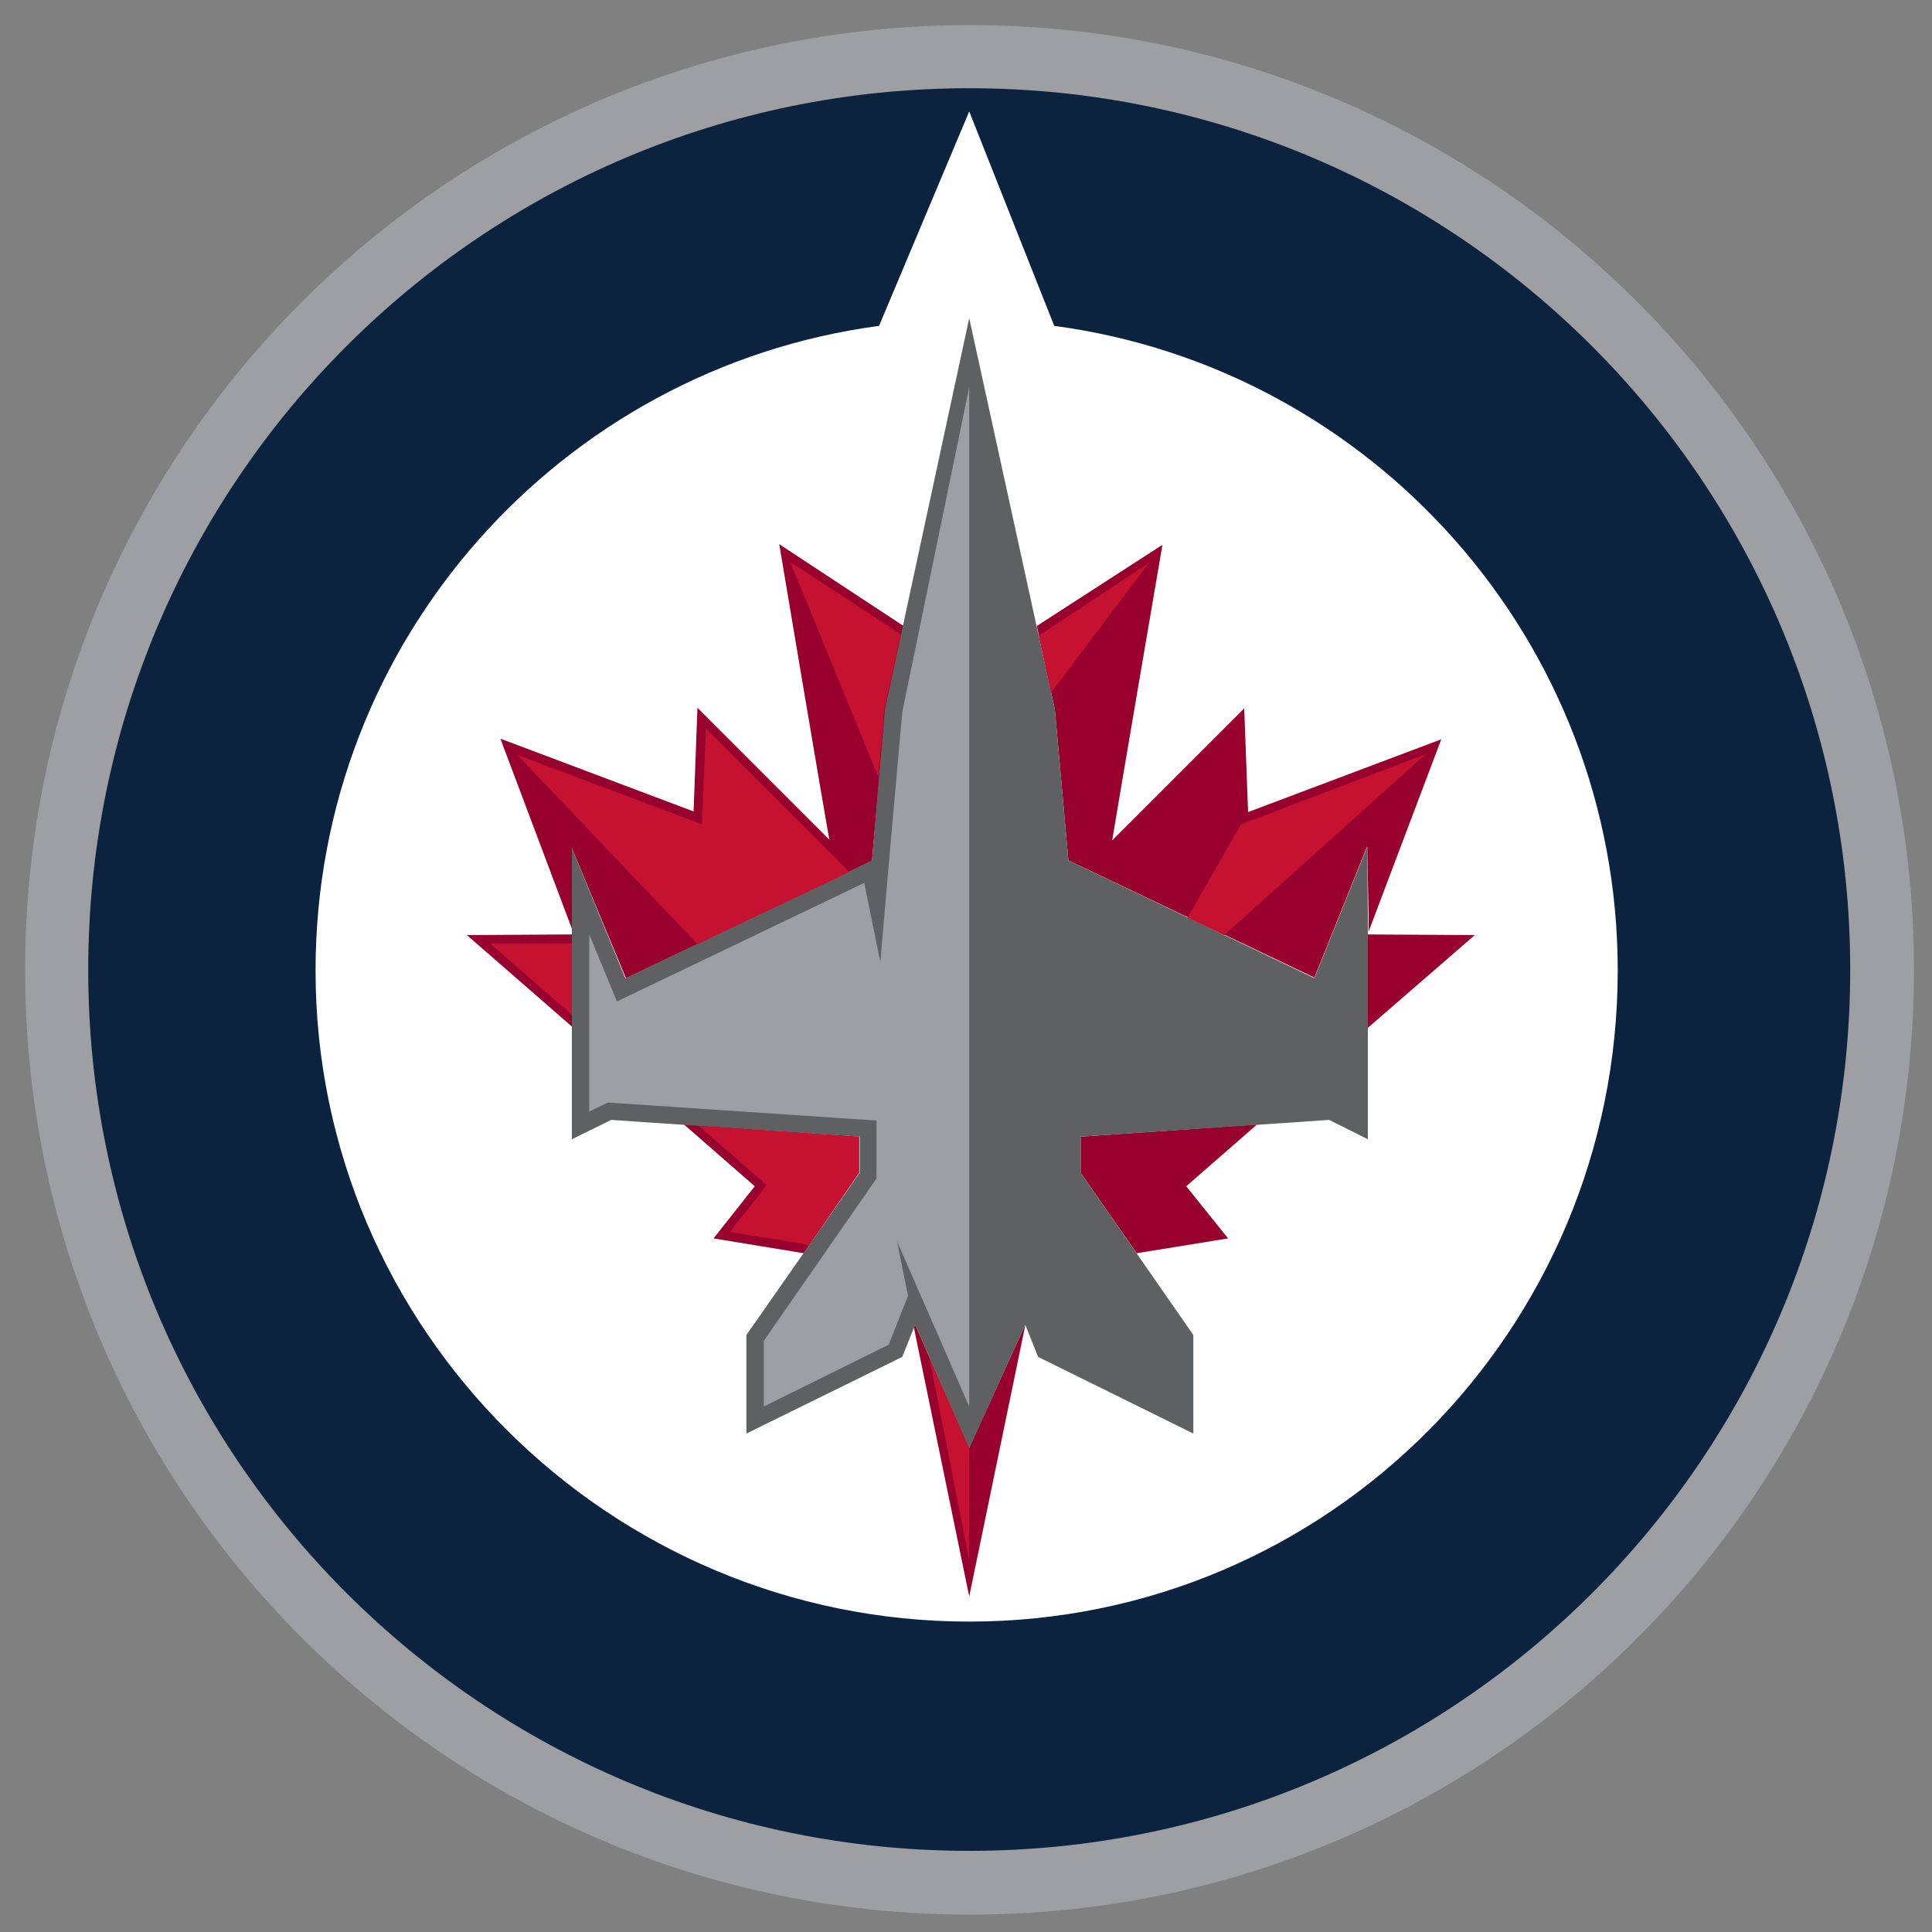
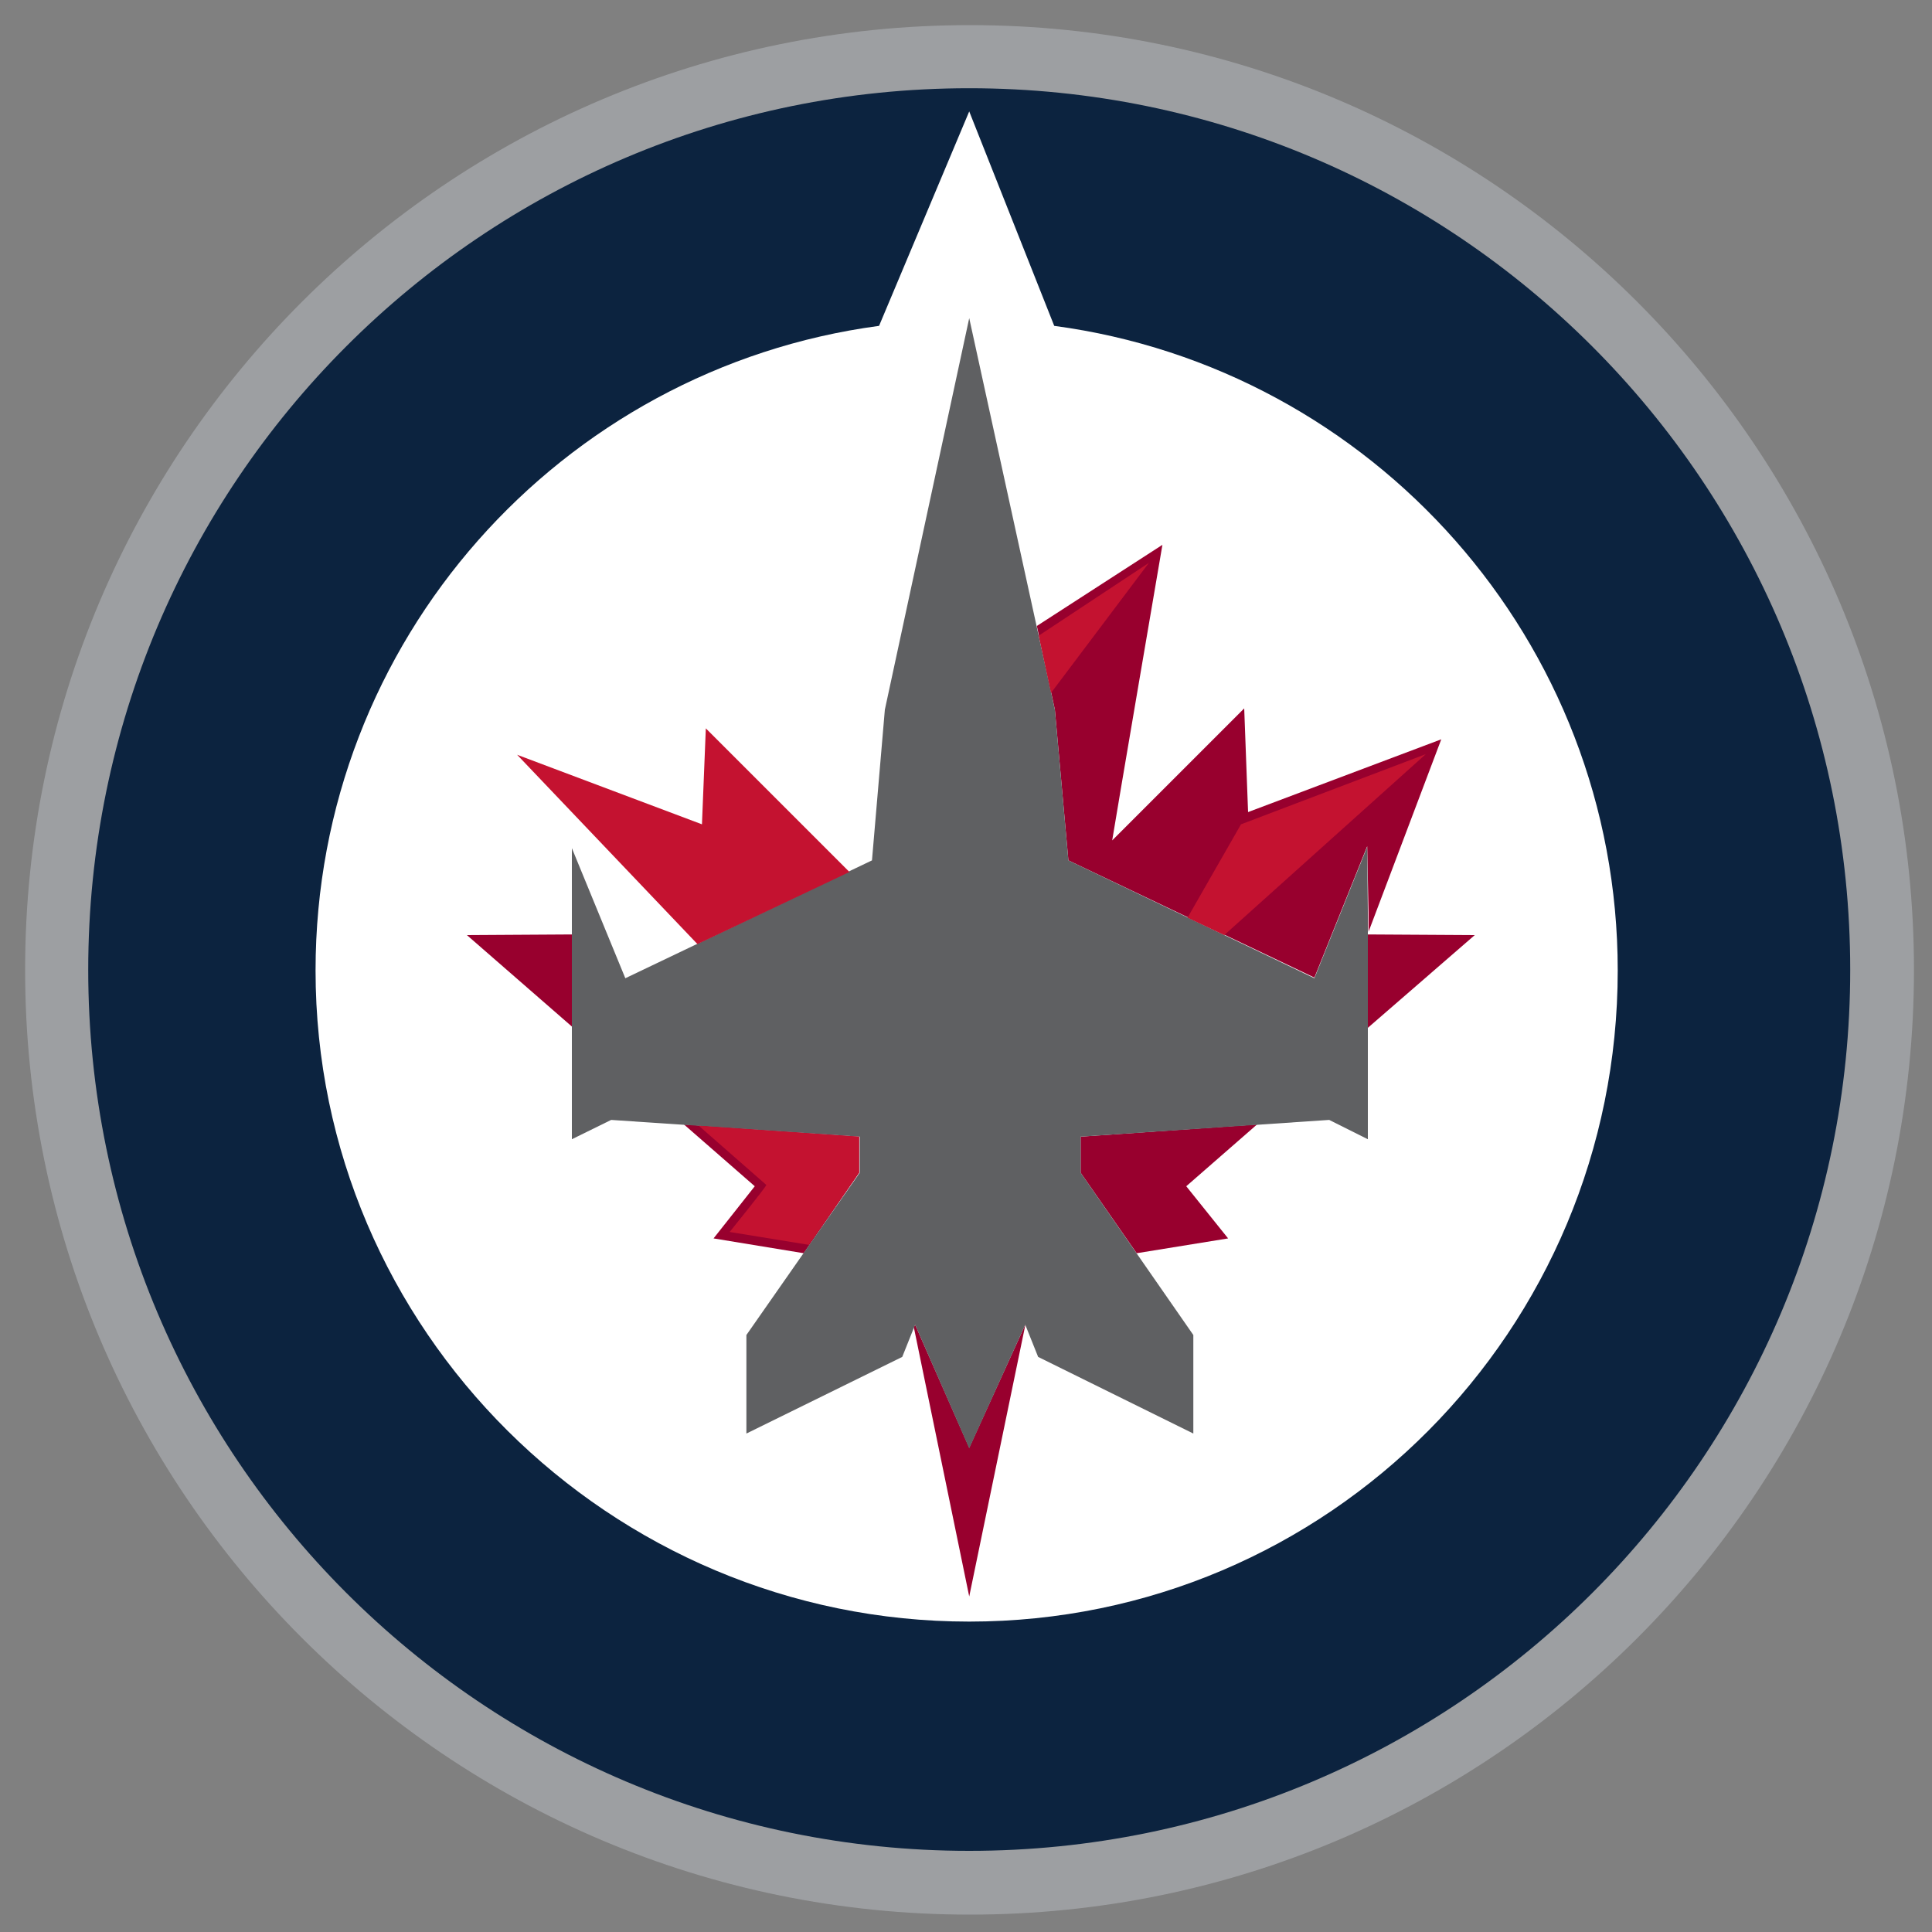
<svg xmlns="http://www.w3.org/2000/svg" version="1.1" id="Layer_1" x="0px" y="0px" viewBox="0 0 300 300" style="enable-background:new 0 0 300 300;" xml:space="preserve">
  <rect x="0" y="0" width="300" height="300" fill="#808080" stroke="none" />
  <style type="text/css">
	.st0{fill:#9D9FA2;}
	.st1{fill:#0C233F;}
	.st2{fill:#FFFFFF;}
	.st3{fill:#98002E;}
	.st4{fill:#5F6062;}
	.st5{fill:#C41230;}
</style>
  <g>
    <g>
      <path class="st0" d="M297.2,150.6c0,81-65.6,146.7-146.6,146.7c-81,0-146.7-65.7-146.7-146.7c0-81,65.7-146.7,146.7-146.7    C231.5,3.9,297.2,69.6,297.2,150.6" />
      <path class="st1" d="M287.3,150.6c0,75.6-61.2,136.8-136.8,136.8c-75.6,0-136.8-61.3-136.8-136.8C13.7,75,74.9,13.7,150.5,13.7    C226.1,13.7,287.3,75,287.3,150.6" />
      <path class="st2" d="M163.7,50.6l-13.2-33.3l-14,33.3C87.1,57.2,49,99.5,49,150.7c0,55.8,45.7,101.1,101.5,101.1    c55.8,0,100.7-45.3,100.7-101.1C251.2,99.5,213.1,57.2,163.7,50.6" />
-       <path class="st3" d="M88.8,131.7l8.4,20.2l38.2-18.2l2.1-23.4l2.8-13.1L121,84.5c0,0,7.7,45.9,7.8,45.9l-20.5-20.5l-0.6,16.1    l-30-11.3l11.1,29.5v-2.6L88.8,131.7z" />
      <polygon class="st3" points="133.4,176.5 106.2,174.6 117.2,184.2 110.8,192.3 124.8,194.6 133.4,182.1   " />
      <polygon class="st3" points="150.5,224.8 142.1,205.7 141.9,206.1 150.5,247.9 159.2,205.8 159.2,205.7   " />
      <polygon class="st3" points="167.8,182.1 176.5,194.6 190.7,192.3 184.2,184.2 195.2,174.6 167.8,176.5   " />
      <path class="st3" d="M165.9,133.6l38.2,18.2l8.2-20.4l0.2,10.2v3.1l11.3-29.9l-30,11.3l-0.6-16.1l-20.5,20.5    c0.5-3.2,7.8-45.9,7.8-45.9L161,97.2l2.8,13L165.9,133.6z" />
      <polygon class="st3" points="229,145.2 212.4,145.1 212.4,159.6   " />
      <polygon class="st3" points="72.5,145.2 88.8,159.4 88.8,145.1   " />
      <polygon class="st4" points="212.3,131.5 204.1,151.9 165.9,133.6 163.8,110.2 150.5,49.4 137.4,110.2 135.4,133.6 97.1,151.9     88.8,131.7 88.8,141.6 88.8,176.9 94.9,173.9 133.5,176.5 133.5,182.1 115.9,207.3 115.9,222.6 140.1,210.7 142.1,205.7     150.5,224.9 159.2,205.7 161.2,210.7 185.3,222.6 185.3,207.3 167.8,182.1 167.8,176.5 206.4,173.9 212.4,176.9 212.4,141.6   " />
-       <polygon class="st0" points="140.1,110.6 137.9,135.4 137.9,135.4 136.7,149.4 134.2,137.1 95.8,155.5 91.5,145.1 91.5,172.6     94.4,171.2 136.1,174 136.1,183 118.6,208.2 118.6,218.4 138,208.8 141,201.2 139.3,192.8 142.2,199.4 150.5,218.4 150.5,60.1       " />
      <path class="st5" d="M133.4,176.5l-24.9-1.7L119,184c-0.2,0.5-5.7,7.3-5.7,7.3l12.3,2l7.8-11.2V176.5z" />
-       <path class="st5" d="M139.9,98.5l-17.1-11.2c0,0,0,0.1,0,0.2l13.6,33.2l0.9-10.5L139.9,98.5z" />
      <path class="st5" d="M128.8,132.3C128.7,132.3,128.7,132.3,128.8,132.3l-19.2-19.2L109,128l-28.7-10.8l28,29.4l23.6-11.2    L128.8,132.3z" />
-       <polygon class="st5" points="144.3,210.8 150.5,242.2 150.5,224.9   " />
-       <polygon class="st5" points="76.1,146.5 88.8,157.6 88.8,146.5   " />
      <polygon class="st5" points="178.4,87.4 161.3,98.7 163.2,107.6   " />
      <polygon class="st5" points="221.4,117.1 192.7,128 184.4,142.5 190.1,145.2   " />
    </g>
  </g>
</svg>